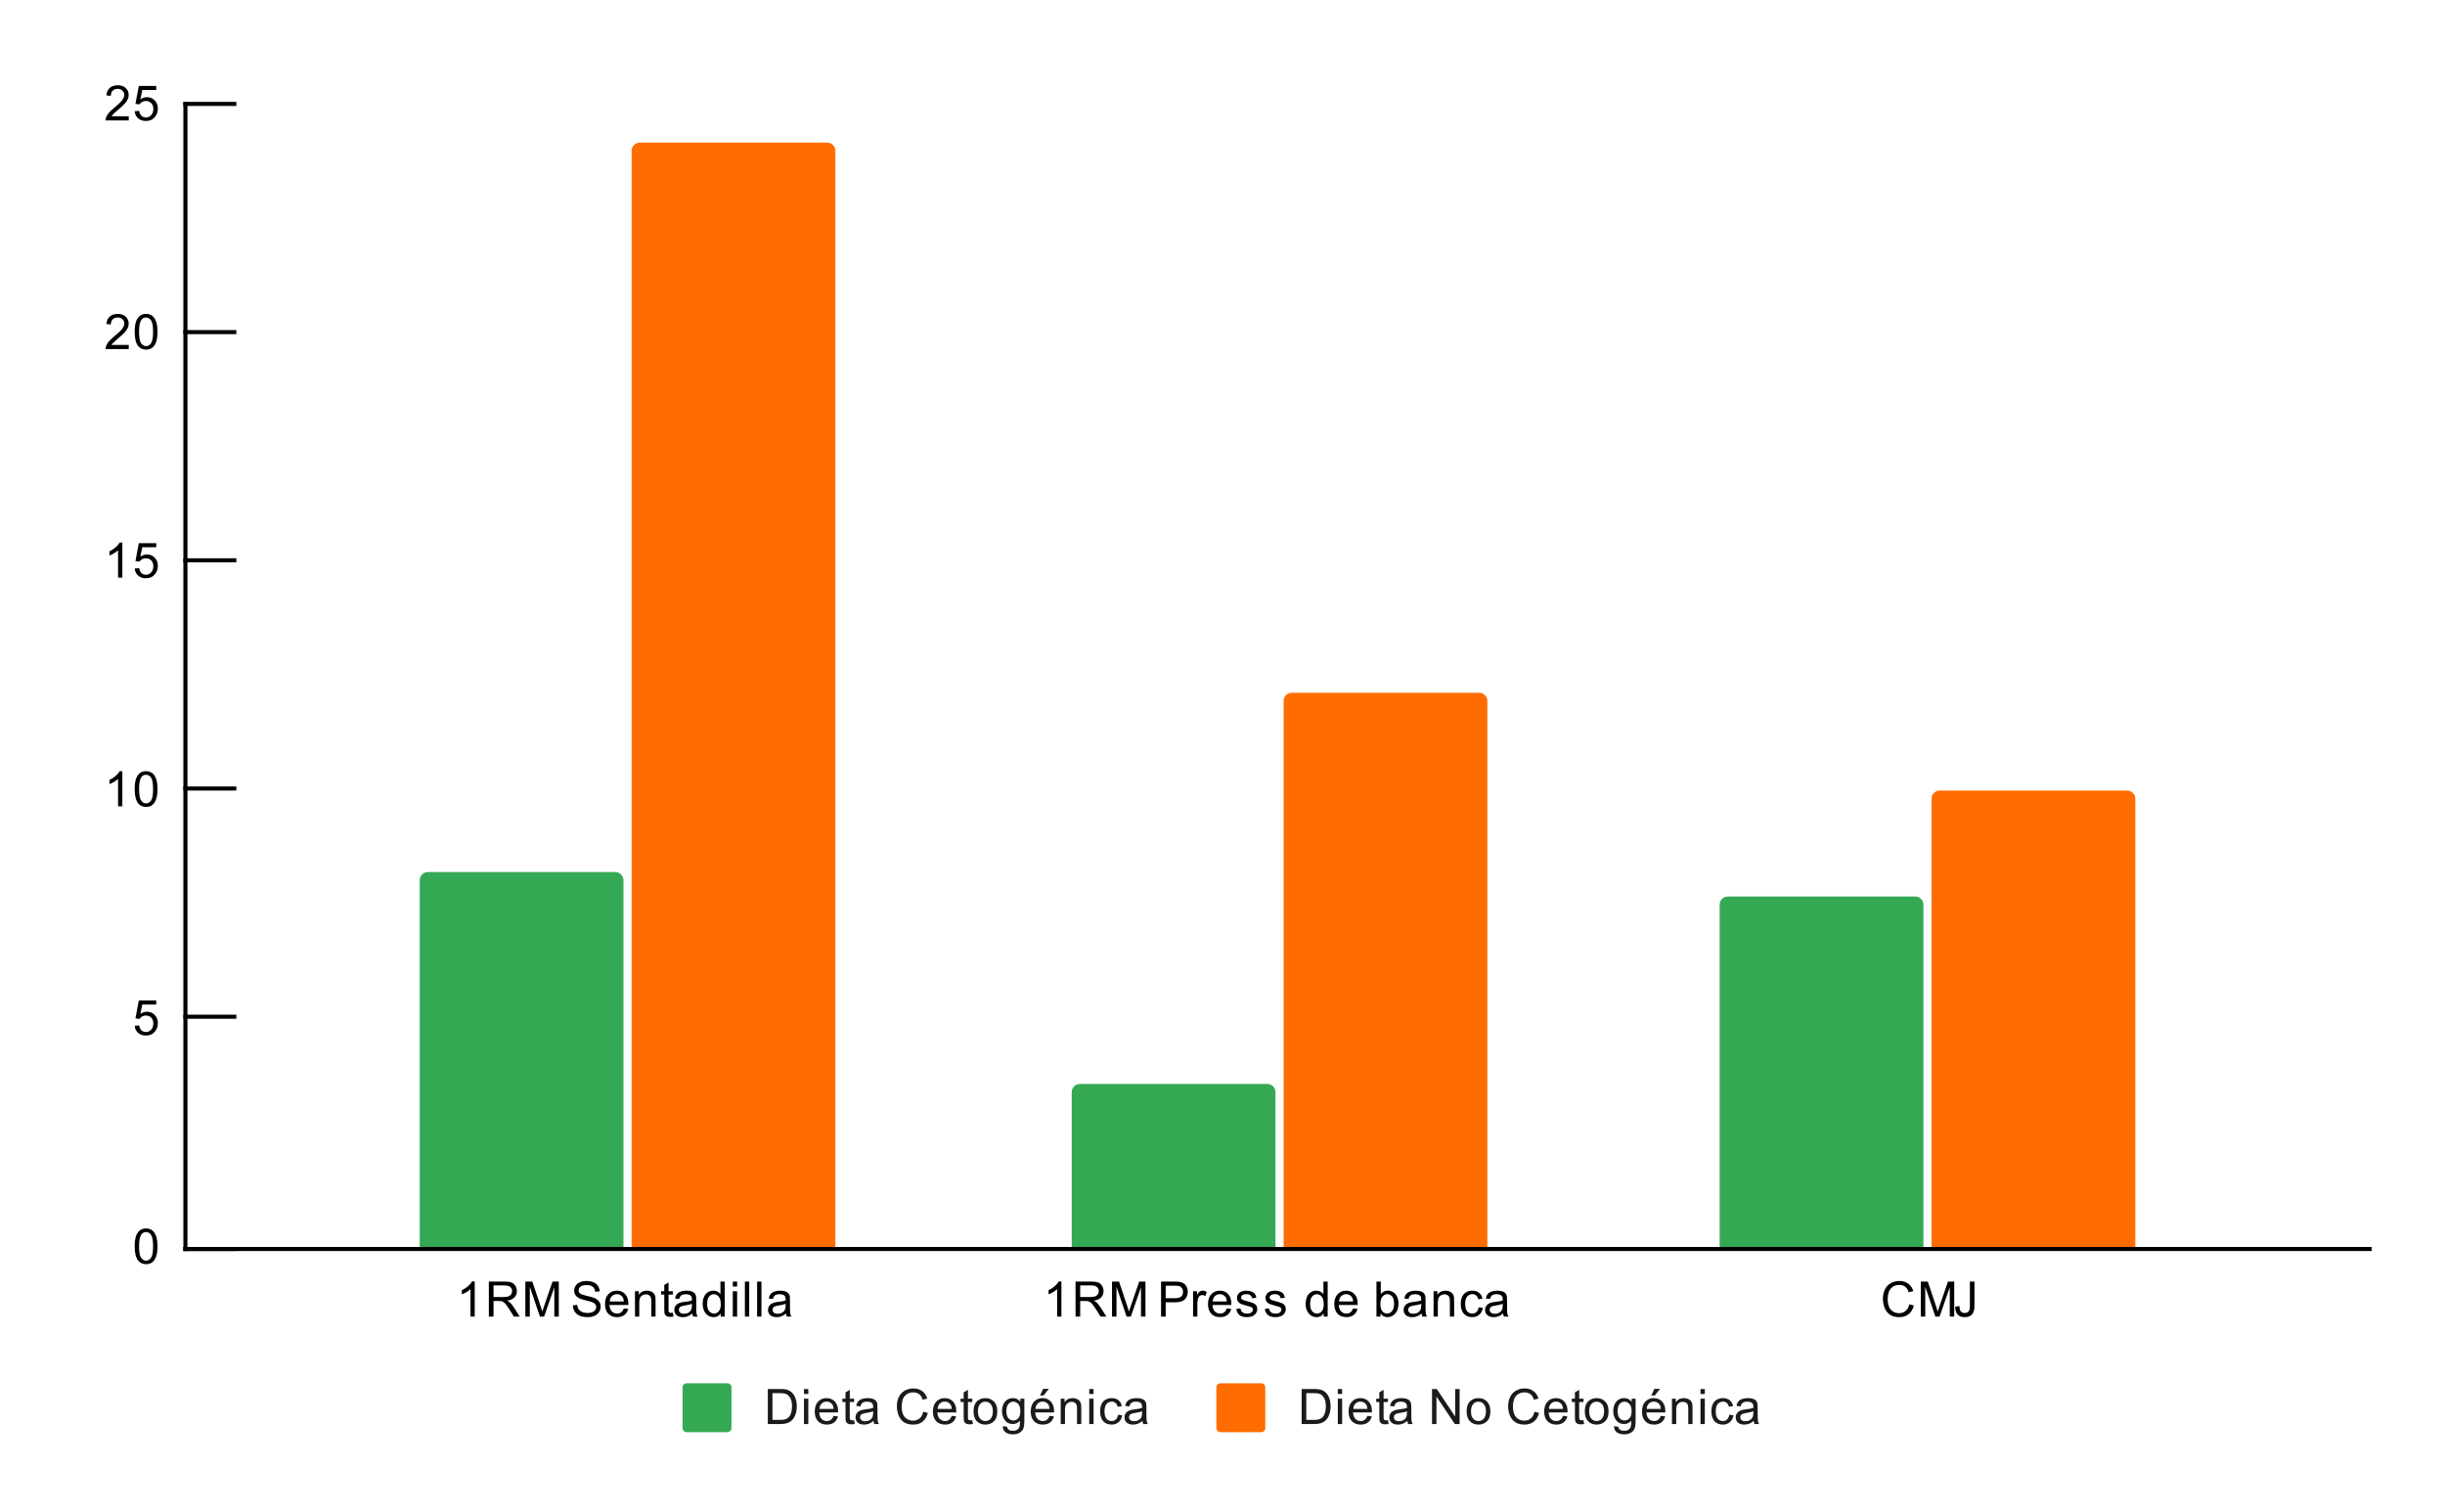
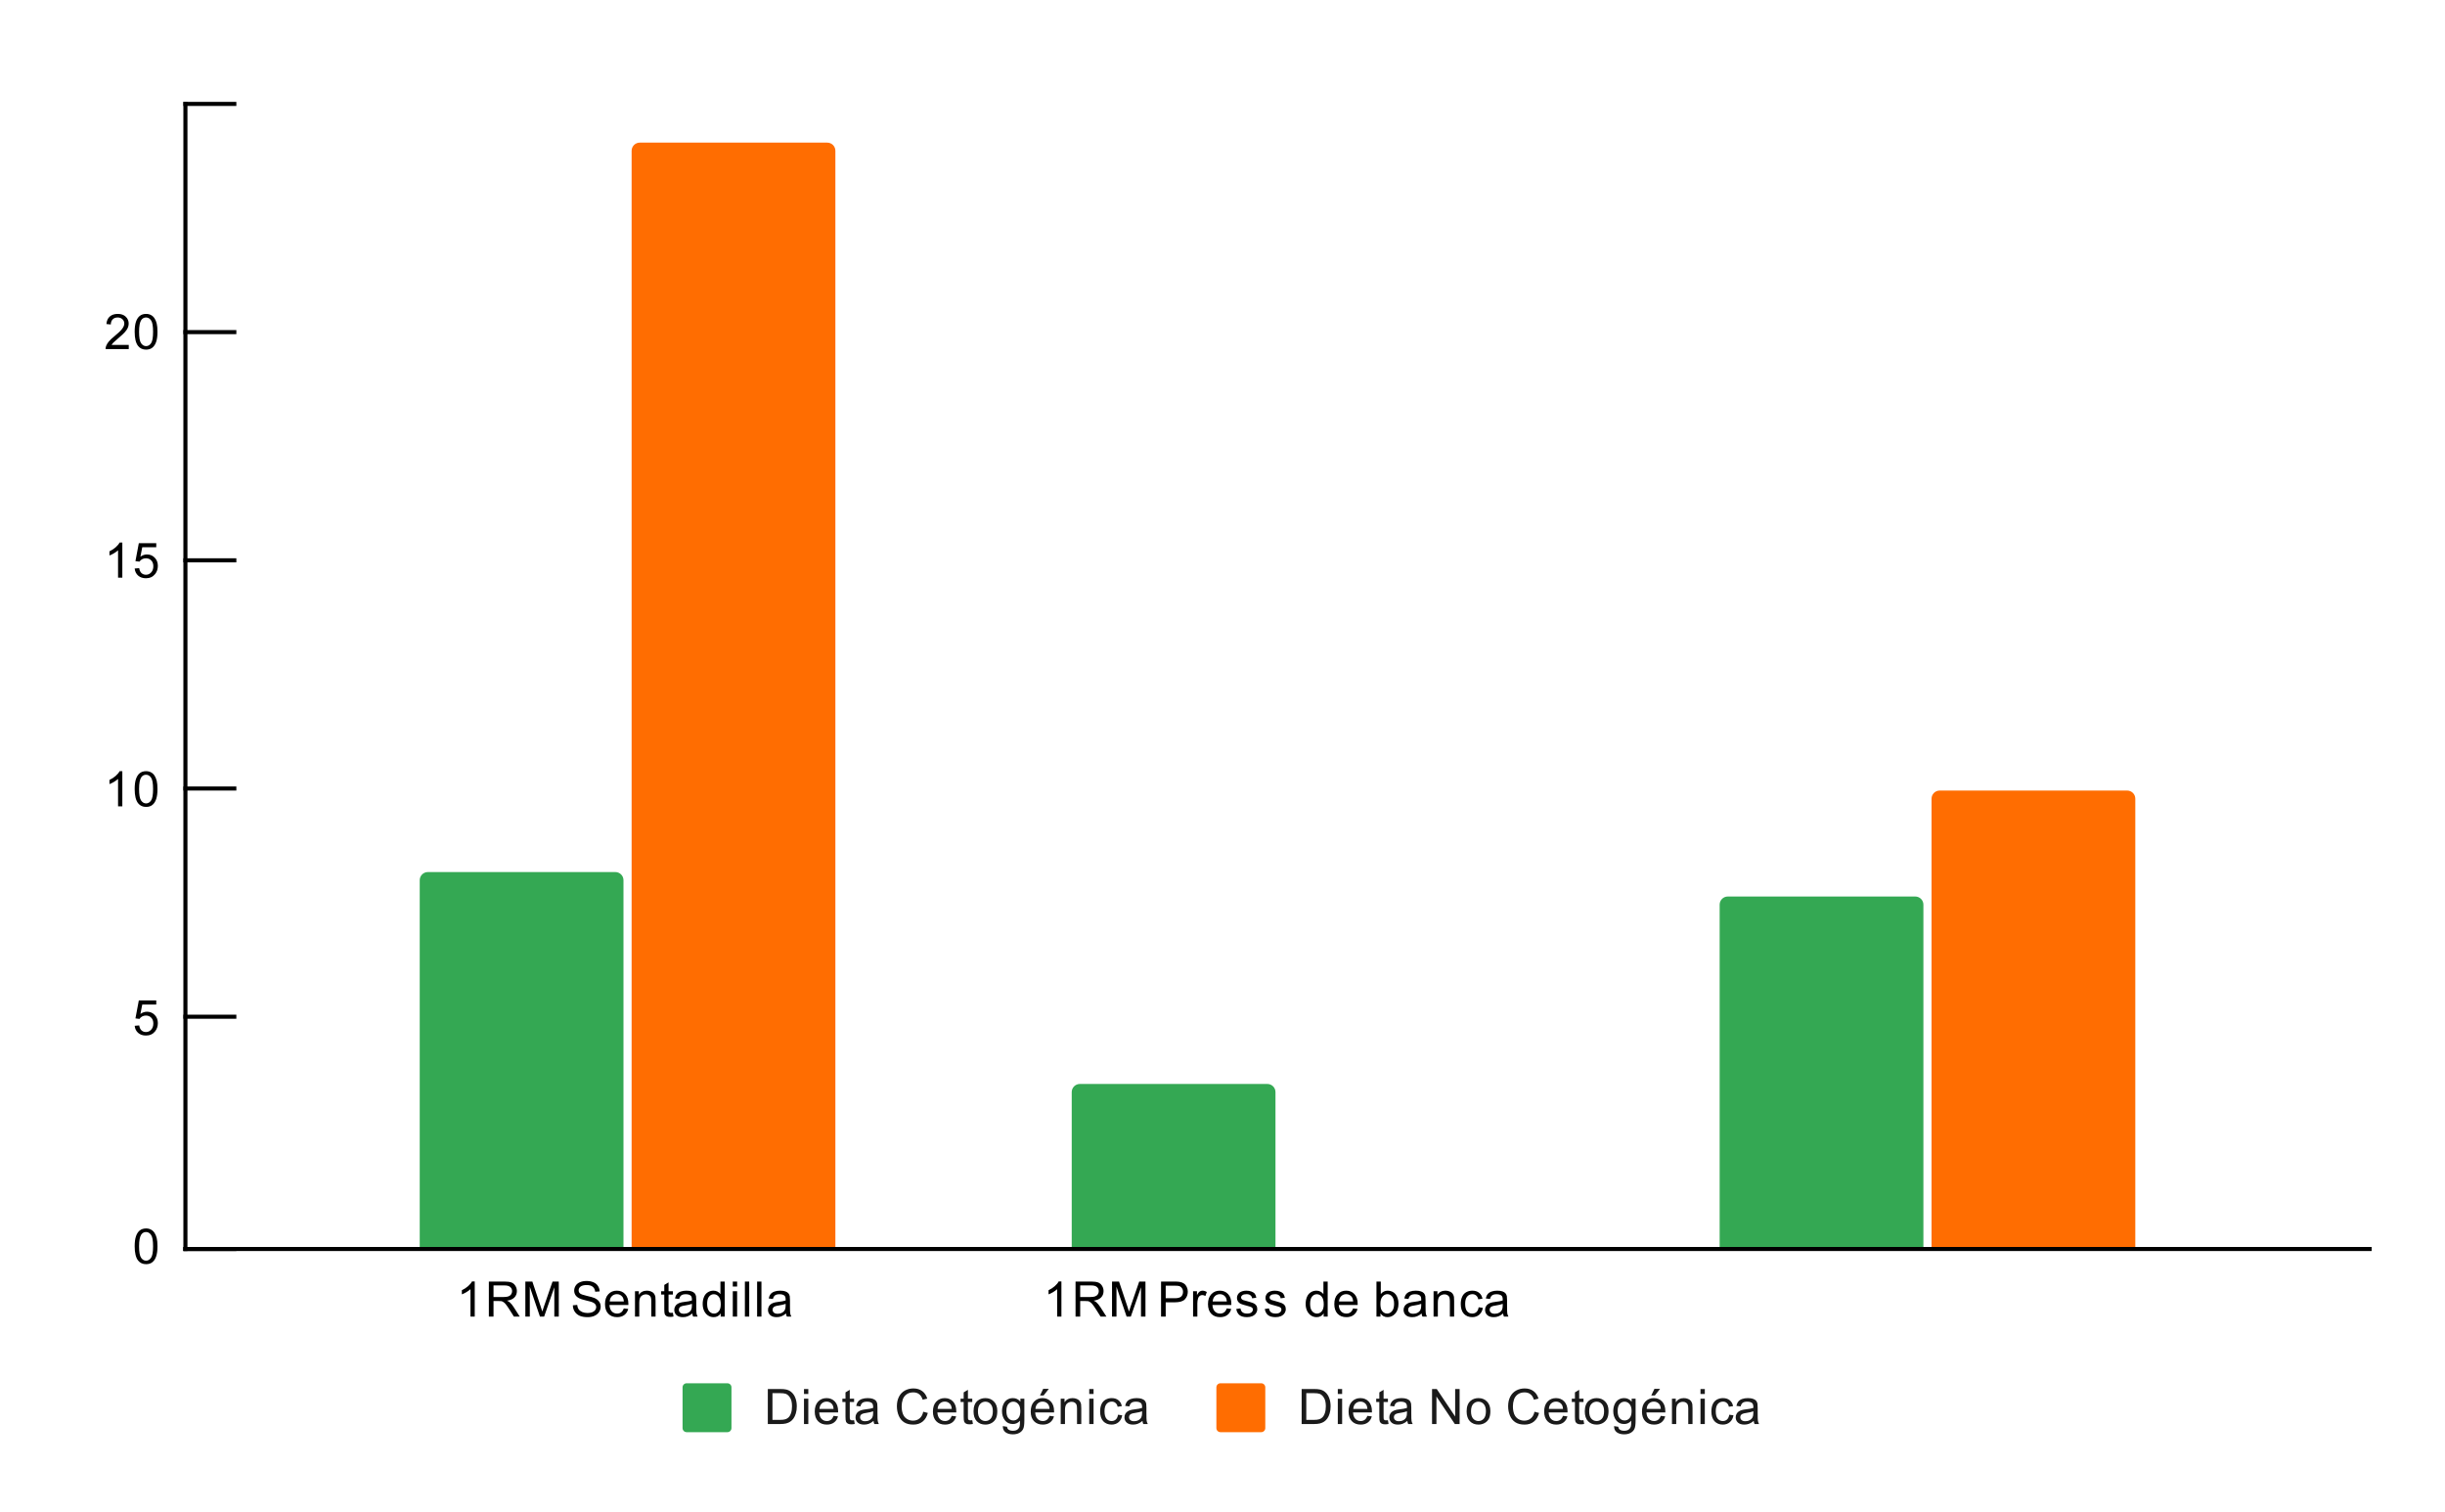
<svg xmlns="http://www.w3.org/2000/svg" version="1.1" viewBox="0.0 0.0 600.0 371.0" fill="none" stroke="none" stroke-linecap="square" stroke-miterlimit="10" width="600" height="371">
  <path fill="#ffffff" d="M0 0L600.0 0L600.0 371.0L0 371.0L0 0Z" fill-rule="nonzero" />
  <path stroke="#000000" stroke-width="1.0" stroke-linecap="butt" d="M581.5 306.5L45.5 306.5" fill-rule="nonzero" />
  <path stroke="#000000" stroke-width="1.0" stroke-linecap="butt" d="M45.5 306.5L45.5 25.5" fill-rule="nonzero" />
  <clipPath id="id_0">
    <path d="M45.55 25.55L581.45 25.55L581.45 306.083L45.55 306.083L45.55 25.55Z" clip-rule="nonzero" />
  </clipPath>
  <path stroke="#000000" stroke-width="2.0" stroke-linecap="butt" stroke-opacity="0.0" clip-path="url(#id_0)" d="M153.0 306.0L103.0 306.0L103.0 216.0C103.0 214.895 103.895 214.0 105.0 214.0L151.0 214.0C152.105 214.0 153.0 214.895 153.0 216.0Z" fill-rule="nonzero" />
  <path fill="#34a853" clip-path="url(#id_0)" d="M153.0 306.0L103.0 306.0L103.0 216.0C103.0 214.895 103.895 214.0 105.0 214.0L151.0 214.0C152.105 214.0 153.0 214.895 153.0 216.0Z" fill-rule="nonzero" />
  <path stroke="#000000" stroke-width="2.0" stroke-linecap="butt" stroke-opacity="0.0" clip-path="url(#id_0)" d="M313.0 306.0L263.0 306.0L263.0 268.0C263.0 266.895 263.895 266.0 265.0 266.0L311.0 266.0C312.105 266.0 313.0 266.895 313.0 268.0Z" fill-rule="nonzero" />
  <path fill="#34a853" clip-path="url(#id_0)" d="M313.0 306.0L263.0 306.0L263.0 268.0C263.0 266.895 263.895 266.0 265.0 266.0L311.0 266.0C312.105 266.0 313.0 266.895 313.0 268.0Z" fill-rule="nonzero" />
  <path stroke="#000000" stroke-width="2.0" stroke-linecap="butt" stroke-opacity="0.0" clip-path="url(#id_0)" d="M472.0 306.0L422.0 306.0L422.0 222.0C422.0 220.895 422.895 220.0 424.0 220.0L470.0 220.0C471.105 220.0 472.0 220.895 472.0 222.0Z" fill-rule="nonzero" />
  <path fill="#34a853" clip-path="url(#id_0)" d="M472.0 306.0L422.0 306.0L422.0 222.0C422.0 220.895 422.895 220.0 424.0 220.0L470.0 220.0C471.105 220.0 472.0 220.895 472.0 222.0Z" fill-rule="nonzero" />
-   <path stroke="#000000" stroke-width="2.0" stroke-linecap="butt" stroke-opacity="0.0" clip-path="url(#id_0)" d="M205.0 306.0L155.0 306.0L155.0 37.0C155.0 35.895 155.895 35.0 157.0 35.0L203.0 35.0C204.105 35.0 205.0 35.895 205.0 37.0Z" fill-rule="nonzero" />
  <path fill="#ff6d01" clip-path="url(#id_0)" d="M205.0 306.0L155.0 306.0L155.0 37.0C155.0 35.895 155.895 35.0 157.0 35.0L203.0 35.0C204.105 35.0 205.0 35.895 205.0 37.0Z" fill-rule="nonzero" />
  <path stroke="#000000" stroke-width="2.0" stroke-linecap="butt" stroke-opacity="0.0" clip-path="url(#id_0)" d="M365.0 306.0L315.0 306.0L315.0 172.0C315.0 170.895 315.895 170.0 317.0 170.0L363.0 170.0C364.105 170.0 365.0 170.895 365.0 172.0Z" fill-rule="nonzero" />
-   <path fill="#ff6d01" clip-path="url(#id_0)" d="M365.0 306.0L315.0 306.0L315.0 172.0C315.0 170.895 315.895 170.0 317.0 170.0L363.0 170.0C364.105 170.0 365.0 170.895 365.0 172.0Z" fill-rule="nonzero" />
-   <path stroke="#000000" stroke-width="2.0" stroke-linecap="butt" stroke-opacity="0.0" clip-path="url(#id_0)" d="M524.0 306.0L474.0 306.0L474.0 196.0C474.0 194.895 474.895 194.0 476.0 194.0L522.0 194.0C523.105 194.0 524.0 194.895 524.0 196.0Z" fill-rule="nonzero" />
+   <path stroke="#000000" stroke-width="2.0" stroke-linecap="butt" stroke-opacity="0.0" clip-path="url(#id_0)" d="M524.0 306.0L474.0 306.0L474.0 196.0C474.0 194.895 474.895 194.0 476.0 194.0L522.0 194.0C523.105 194.0 524.0 194.895 524.0 196.0" fill-rule="nonzero" />
  <path fill="#ff6d01" clip-path="url(#id_0)" d="M524.0 306.0L474.0 306.0L474.0 196.0C474.0 194.895 474.895 194.0 476.0 194.0L522.0 194.0C523.105 194.0 524.0 194.895 524.0 196.0Z" fill-rule="nonzero" />
  <path stroke="#000000" stroke-width="1.0" stroke-linecap="butt" d="M45.5 306.5L57.5 306.5" fill-rule="nonzero" />
  <path stroke="#000000" stroke-width="1.0" stroke-linecap="butt" d="M45.5 249.5L57.5 249.5" fill-rule="nonzero" />
  <path stroke="#000000" stroke-width="1.0" stroke-linecap="butt" d="M45.5 193.5L57.5 193.5" fill-rule="nonzero" />
  <path stroke="#000000" stroke-width="1.0" stroke-linecap="butt" d="M45.5 137.5L57.5 137.5" fill-rule="nonzero" />
  <path stroke="#000000" stroke-width="1.0" stroke-linecap="butt" d="M45.5 81.5L57.5 81.5" fill-rule="nonzero" />
  <path stroke="#000000" stroke-width="1.0" stroke-linecap="butt" d="M45.5 25.5L57.5 25.5" fill-rule="nonzero" />
  <path fill="#000000" d="M33.05 305.849Q33.05 304.318 33.362 303.396Q33.675 302.458 34.284 301.958Q34.909 301.458 35.847 301.458Q36.534 301.458 37.05 301.74Q37.581 302.021 37.925 302.552Q38.269 303.068 38.456 303.818Q38.644 304.568 38.644 305.849Q38.644 307.365 38.331 308.286Q38.034 309.208 37.409 309.724Q36.8 310.224 35.847 310.224Q34.612 310.224 33.894 309.333Q33.05 308.271 33.05 305.849ZM34.128 305.849Q34.128 307.958 34.628 308.661Q35.128 309.365 35.847 309.365Q36.581 309.365 37.066 308.661Q37.566 307.958 37.566 305.849Q37.566 303.724 37.066 303.036Q36.581 302.333 35.831 302.333Q35.112 302.333 34.675 302.943Q34.128 303.724 34.128 305.849Z" fill-rule="nonzero" />
  <path fill="#000000" d="M33.05 251.727L34.159 251.633Q34.284 252.445 34.722 252.852Q35.175 253.258 35.816 253.258Q36.566 253.258 37.097 252.68Q37.628 252.102 37.628 251.164Q37.628 250.258 37.112 249.742Q36.612 249.211 35.784 249.211Q35.284 249.211 34.862 249.445Q34.456 249.68 34.222 250.039L33.237 249.914L34.066 245.508L38.347 245.508L38.347 246.508L34.909 246.508L34.456 248.82Q35.222 248.274 36.066 248.274Q37.191 248.274 37.956 249.055Q38.737 249.836 38.737 251.07Q38.737 252.227 38.066 253.086Q37.237 254.117 35.816 254.117Q34.644 254.117 33.894 253.461Q33.159 252.805 33.05 251.727Z" fill-rule="nonzero" />
  <path fill="#000000" d="M30.019 197.87L28.972 197.87L28.972 191.151Q28.581 191.511 27.956 191.886Q27.347 192.245 26.863 192.417L26.863 191.401Q27.738 190.979 28.394 190.401Q29.066 189.808 29.347 189.245L30.019 189.245L30.019 197.87ZM33.05 193.636Q33.05 192.104 33.362 191.183Q33.675 190.245 34.284 189.745Q34.909 189.245 35.847 189.245Q36.534 189.245 37.05 189.526Q37.581 189.808 37.925 190.339Q38.269 190.854 38.456 191.604Q38.644 192.354 38.644 193.636Q38.644 195.151 38.331 196.073Q38.034 196.995 37.409 197.511Q36.8 198.011 35.847 198.011Q34.612 198.011 33.894 197.12Q33.05 196.058 33.05 193.636ZM34.128 193.636Q34.128 195.745 34.628 196.448Q35.128 197.151 35.847 197.151Q36.581 197.151 37.066 196.448Q37.566 195.745 37.566 193.636Q37.566 191.511 37.066 190.823Q36.581 190.12 35.831 190.12Q35.112 190.12 34.675 190.729Q34.128 191.511 34.128 193.636Z" fill-rule="nonzero" />
  <path fill="#000000" d="M30.019 141.763L28.972 141.763L28.972 135.045Q28.581 135.404 27.956 135.779Q27.347 136.138 26.863 136.31L26.863 135.295Q27.738 134.873 28.394 134.295Q29.066 133.701 29.347 133.138L30.019 133.138L30.019 141.763ZM33.05 139.513L34.159 139.42Q34.284 140.232 34.722 140.638Q35.175 141.045 35.816 141.045Q36.566 141.045 37.097 140.466Q37.628 139.888 37.628 138.951Q37.628 138.045 37.112 137.529Q36.612 136.998 35.784 136.998Q35.284 136.998 34.862 137.232Q34.456 137.466 34.222 137.826L33.237 137.701L34.066 133.295L38.347 133.295L38.347 134.295L34.909 134.295L34.456 136.607Q35.222 136.06 36.066 136.06Q37.191 136.06 37.956 136.841Q38.737 137.623 38.737 138.857Q38.737 140.013 38.066 140.873Q37.237 141.904 35.816 141.904Q34.644 141.904 33.894 141.248Q33.159 140.591 33.05 139.513Z" fill-rule="nonzero" />
  <path fill="#000000" d="M31.597 84.641L31.597 85.657L25.909 85.657Q25.909 85.282 26.034 84.922Q26.253 84.344 26.722 83.782Q27.206 83.219 28.113 82.485Q29.519 81.329 30.003 80.657Q30.503 79.985 30.503 79.391Q30.503 78.766 30.05 78.344Q29.597 77.907 28.878 77.907Q28.113 77.907 27.659 78.36Q27.206 78.813 27.191 79.625L26.113 79.516Q26.222 78.297 26.941 77.672Q27.675 77.032 28.909 77.032Q30.144 77.032 30.863 77.719Q31.581 78.407 31.581 79.422Q31.581 79.938 31.363 80.438Q31.159 80.922 30.659 81.485Q30.175 82.032 29.05 82.985Q28.097 83.782 27.816 84.079Q27.55 84.36 27.378 84.641L31.597 84.641ZM33.05 81.422Q33.05 79.891 33.362 78.969Q33.675 78.032 34.284 77.532Q34.909 77.032 35.847 77.032Q36.534 77.032 37.05 77.313Q37.581 77.594 37.925 78.125Q38.269 78.641 38.456 79.391Q38.644 80.141 38.644 81.422Q38.644 82.938 38.331 83.86Q38.034 84.782 37.409 85.297Q36.8 85.797 35.847 85.797Q34.612 85.797 33.894 84.907Q33.05 83.844 33.05 81.422ZM34.128 81.422Q34.128 83.532 34.628 84.235Q35.128 84.938 35.847 84.938Q36.581 84.938 37.066 84.235Q37.566 83.532 37.566 81.422Q37.566 79.297 37.066 78.61Q36.581 77.907 35.831 77.907Q35.112 77.907 34.675 78.516Q34.128 79.297 34.128 81.422Z" fill-rule="nonzero" />
-   <path fill="#000000" d="M31.597 28.534L31.597 29.55L25.909 29.55Q25.909 29.175 26.034 28.816Q26.253 28.238 26.722 27.675Q27.206 27.113 28.113 26.378Q29.519 25.222 30.003 24.55Q30.503 23.878 30.503 23.284Q30.503 22.659 30.05 22.238Q29.597 21.8 28.878 21.8Q28.113 21.8 27.659 22.253Q27.206 22.706 27.191 23.519L26.113 23.409Q26.222 22.191 26.941 21.566Q27.675 20.925 28.909 20.925Q30.144 20.925 30.863 21.613Q31.581 22.3 31.581 23.316Q31.581 23.831 31.363 24.331Q31.159 24.816 30.659 25.378Q30.175 25.925 29.05 26.878Q28.097 27.675 27.816 27.972Q27.55 28.253 27.378 28.534L31.597 28.534ZM33.05 27.3L34.159 27.206Q34.284 28.019 34.722 28.425Q35.175 28.831 35.816 28.831Q36.566 28.831 37.097 28.253Q37.628 27.675 37.628 26.738Q37.628 25.831 37.112 25.316Q36.612 24.784 35.784 24.784Q35.284 24.784 34.862 25.019Q34.456 25.253 34.222 25.613L33.237 25.488L34.066 21.081L38.347 21.081L38.347 22.081L34.909 22.081L34.456 24.394Q35.222 23.847 36.066 23.847Q37.191 23.847 37.956 24.628Q38.737 25.409 38.737 26.644Q38.737 27.8 38.066 28.659Q37.237 29.691 35.816 29.691Q34.644 29.691 33.894 29.034Q33.159 28.378 33.05 27.3Z" fill-rule="nonzero" />
  <path fill="#000000" d="M116.499 323.083L115.452 323.083L115.452 316.365Q115.061 316.724 114.436 317.099Q113.827 317.458 113.342 317.63L113.342 316.615Q114.217 316.193 114.874 315.615Q115.545 315.021 115.827 314.458L116.499 314.458L116.499 323.083ZM119.967 323.083L119.967 314.49L123.78 314.49Q124.936 314.49 125.53 314.724Q126.124 314.958 126.483 315.552Q126.842 316.13 126.842 316.833Q126.842 317.755 126.249 318.38Q125.655 319.005 124.42 319.177Q124.874 319.396 125.108 319.599Q125.608 320.052 126.045 320.74L127.545 323.083L126.108 323.083L124.983 321.302Q124.483 320.521 124.155 320.115Q123.842 319.708 123.577 319.552Q123.327 319.38 123.061 319.302Q122.874 319.271 122.436 319.271L121.108 319.271L121.108 323.083L119.967 323.083ZM121.108 318.286L123.561 318.286Q124.327 318.286 124.764 318.13Q125.217 317.958 125.436 317.615Q125.67 317.255 125.67 316.833Q125.67 316.224 125.217 315.833Q124.78 315.443 123.827 315.443L121.108 315.443L121.108 318.286ZM128.92 323.083L128.92 314.49L130.639 314.49L132.67 320.568Q132.952 321.427 133.077 321.849Q133.217 321.38 133.53 320.474L135.592 314.49L137.124 314.49L137.124 323.083L136.03 323.083L136.03 315.896L133.53 323.083L132.499 323.083L130.014 315.771L130.014 323.083L128.92 323.083ZM140.577 320.318L141.639 320.224Q141.717 320.88 141.999 321.286Q142.28 321.693 142.858 321.958Q143.452 322.208 144.186 322.208Q144.827 322.208 145.327 322.021Q145.827 321.818 146.061 321.49Q146.311 321.146 146.311 320.755Q146.311 320.349 146.077 320.052Q145.842 319.74 145.311 319.536Q144.952 319.396 143.764 319.115Q142.592 318.833 142.124 318.583Q141.499 318.255 141.202 317.786Q140.905 317.302 140.905 316.708Q140.905 316.068 141.264 315.505Q141.639 314.927 142.342 314.646Q143.061 314.349 143.92 314.349Q144.874 314.349 145.608 314.661Q146.342 314.958 146.733 315.568Q147.124 316.161 147.155 316.911L146.061 316.99Q145.967 316.177 145.452 315.771Q144.952 315.349 143.967 315.349Q142.936 315.349 142.467 315.724Q141.999 316.099 141.999 316.63Q141.999 317.099 142.327 317.396Q142.655 317.693 144.03 318.005Q145.42 318.318 145.936 318.552Q146.686 318.911 147.045 319.443Q147.405 319.958 147.405 320.661Q147.405 321.349 147.014 321.958Q146.624 322.552 145.889 322.896Q145.155 323.224 144.233 323.224Q143.061 323.224 142.264 322.896Q141.483 322.552 141.03 321.865Q140.592 321.177 140.577 320.318ZM153.077 321.083L154.17 321.208Q153.92 322.161 153.217 322.693Q152.514 323.224 151.436 323.224Q150.077 323.224 149.264 322.38Q148.467 321.536 148.467 320.021Q148.467 318.458 149.28 317.599Q150.092 316.724 151.374 316.724Q152.624 316.724 153.405 317.568Q154.202 318.411 154.202 319.958Q154.202 320.052 154.202 320.24L149.561 320.24Q149.624 321.271 150.139 321.818Q150.655 322.349 151.436 322.349Q152.014 322.349 152.42 322.052Q152.842 321.74 153.077 321.083ZM149.624 319.38L153.092 319.38Q153.03 318.583 152.702 318.193Q152.186 317.583 151.389 317.583Q150.655 317.583 150.155 318.068Q149.67 318.552 149.624 319.38ZM155.827 323.083L155.827 316.865L156.764 316.865L156.764 317.74Q157.452 316.724 158.749 316.724Q159.311 316.724 159.78 316.927Q160.264 317.13 160.499 317.458Q160.733 317.786 160.827 318.224Q160.874 318.521 160.874 319.255L160.874 323.083L159.827 323.083L159.827 319.302Q159.827 318.646 159.702 318.333Q159.577 318.021 159.264 317.833Q158.952 317.63 158.53 317.63Q157.858 317.63 157.358 318.068Q156.874 318.49 156.874 319.677L156.874 323.083L155.827 323.083ZM165.124 322.146L165.28 323.068Q164.827 323.161 164.483 323.161Q163.905 323.161 163.592 322.99Q163.28 322.802 163.139 322.505Q163.014 322.208 163.014 321.255L163.014 317.677L162.249 317.677L162.249 316.865L163.014 316.865L163.014 315.318L164.061 314.693L164.061 316.865L165.124 316.865L165.124 317.677L164.061 317.677L164.061 321.318Q164.061 321.771 164.108 321.896Q164.17 322.021 164.295 322.099Q164.42 322.177 164.655 322.177Q164.842 322.177 165.124 322.146ZM169.889 322.318Q169.295 322.818 168.749 323.021Q168.217 323.224 167.592 323.224Q166.561 323.224 166.014 322.724Q165.467 322.224 165.467 321.443Q165.467 320.99 165.67 320.615Q165.874 320.224 166.217 320.005Q166.561 319.771 166.983 319.661Q167.28 319.568 167.92 319.49Q169.186 319.349 169.795 319.13Q169.795 318.911 169.795 318.865Q169.795 318.208 169.499 317.943Q169.092 317.599 168.295 317.599Q167.561 317.599 167.202 317.865Q166.842 318.115 166.67 318.771L165.639 318.63Q165.78 317.974 166.108 317.568Q166.436 317.161 167.045 316.943Q167.655 316.724 168.452 316.724Q169.249 316.724 169.749 316.911Q170.249 317.099 170.483 317.38Q170.717 317.661 170.811 318.099Q170.858 318.365 170.858 319.068L170.858 320.474Q170.858 321.943 170.92 322.333Q170.999 322.724 171.202 323.083L170.092 323.083Q169.936 322.755 169.889 322.318ZM169.795 319.958Q169.217 320.193 168.077 320.365Q167.42 320.458 167.155 320.583Q166.889 320.693 166.733 320.911Q166.592 321.13 166.592 321.411Q166.592 321.833 166.905 322.115Q167.233 322.396 167.842 322.396Q168.452 322.396 168.92 322.13Q169.405 321.865 169.624 321.396Q169.795 321.036 169.795 320.349L169.795 319.958ZM176.858 323.083L176.858 322.302Q176.264 323.224 175.124 323.224Q174.374 323.224 173.749 322.818Q173.124 322.396 172.78 321.661Q172.436 320.927 172.436 319.974Q172.436 319.052 172.749 318.286Q173.061 317.521 173.686 317.13Q174.311 316.724 175.077 316.724Q175.639 316.724 176.077 316.958Q176.514 317.193 176.795 317.568L176.795 314.49L177.842 314.49L177.842 323.083L176.858 323.083ZM173.53 319.974Q173.53 321.177 174.03 321.771Q174.53 322.349 175.217 322.349Q175.905 322.349 176.389 321.786Q176.874 321.224 176.874 320.068Q176.874 318.786 176.374 318.193Q175.889 317.599 175.17 317.599Q174.467 317.599 173.999 318.177Q173.53 318.74 173.53 319.974ZM179.827 315.708L179.827 314.49L180.889 314.49L180.889 315.708L179.827 315.708ZM179.827 323.083L179.827 316.865L180.889 316.865L180.889 323.083L179.827 323.083ZM182.795 323.083L182.795 314.49L183.858 314.49L183.858 323.083L182.795 323.083ZM185.795 323.083L185.795 314.49L186.858 314.49L186.858 323.083L185.795 323.083ZM192.889 322.318Q192.295 322.818 191.749 323.021Q191.217 323.224 190.592 323.224Q189.561 323.224 189.014 322.724Q188.467 322.224 188.467 321.443Q188.467 320.99 188.67 320.615Q188.874 320.224 189.217 320.005Q189.561 319.771 189.983 319.661Q190.28 319.568 190.92 319.49Q192.186 319.349 192.795 319.13Q192.795 318.911 192.795 318.865Q192.795 318.208 192.499 317.943Q192.092 317.599 191.295 317.599Q190.561 317.599 190.202 317.865Q189.842 318.115 189.67 318.771L188.639 318.63Q188.78 317.974 189.108 317.568Q189.436 317.161 190.045 316.943Q190.655 316.724 191.452 316.724Q192.249 316.724 192.749 316.911Q193.249 317.099 193.483 317.38Q193.717 317.661 193.811 318.099Q193.858 318.365 193.858 319.068L193.858 320.474Q193.858 321.943 193.92 322.333Q193.999 322.724 194.202 323.083L193.092 323.083Q192.936 322.755 192.889 322.318ZM192.795 319.958Q192.217 320.193 191.077 320.365Q190.42 320.458 190.155 320.583Q189.889 320.693 189.733 320.911Q189.592 321.13 189.592 321.411Q189.592 321.833 189.905 322.115Q190.233 322.396 190.842 322.396Q191.452 322.396 191.92 322.13Q192.405 321.865 192.624 321.396Q192.795 321.036 192.795 320.349L192.795 319.958Z" fill-rule="nonzero" />
  <path fill="#000000" d="M260.469 323.083L259.422 323.083L259.422 316.365Q259.031 316.724 258.406 317.099Q257.797 317.458 257.312 317.63L257.312 316.615Q258.188 316.193 258.844 315.615Q259.516 315.021 259.797 314.458L260.469 314.458L260.469 323.083ZM263.938 323.083L263.938 314.49L267.75 314.49Q268.906 314.49 269.5 314.724Q270.094 314.958 270.453 315.552Q270.812 316.13 270.812 316.833Q270.812 317.755 270.219 318.38Q269.625 319.005 268.391 319.177Q268.844 319.396 269.078 319.599Q269.578 320.052 270.016 320.74L271.516 323.083L270.078 323.083L268.953 321.302Q268.453 320.521 268.125 320.115Q267.812 319.708 267.547 319.552Q267.297 319.38 267.031 319.302Q266.844 319.271 266.406 319.271L265.078 319.271L265.078 323.083L263.938 323.083ZM265.078 318.286L267.531 318.286Q268.297 318.286 268.734 318.13Q269.188 317.958 269.406 317.615Q269.641 317.255 269.641 316.833Q269.641 316.224 269.188 315.833Q268.75 315.443 267.797 315.443L265.078 315.443L265.078 318.286ZM272.891 323.083L272.891 314.49L274.609 314.49L276.641 320.568Q276.922 321.427 277.047 321.849Q277.188 321.38 277.5 320.474L279.562 314.49L281.094 314.49L281.094 323.083L280.0 323.083L280.0 315.896L277.5 323.083L276.469 323.083L273.984 315.771L273.984 323.083L272.891 323.083ZM284.922 323.083L284.922 314.49L288.172 314.49Q289.016 314.49 289.469 314.568Q290.109 314.677 290.531 314.974Q290.969 315.271 291.219 315.802Q291.484 316.333 291.484 316.974Q291.484 318.068 290.781 318.833Q290.094 319.583 288.266 319.583L286.062 319.583L286.062 323.083L284.922 323.083ZM286.062 318.583L288.281 318.583Q289.391 318.583 289.844 318.177Q290.312 317.755 290.312 317.005Q290.312 316.474 290.031 316.099Q289.766 315.708 289.328 315.583Q289.031 315.505 288.266 315.505L286.062 315.505L286.062 318.583ZM292.781 323.083L292.781 316.865L293.734 316.865L293.734 317.802Q294.094 317.146 294.391 316.943Q294.703 316.724 295.078 316.724Q295.609 316.724 296.156 317.052L295.797 318.036Q295.406 317.802 295.031 317.802Q294.672 317.802 294.391 318.021Q294.125 318.224 294.016 318.599Q293.828 319.161 293.828 319.818L293.828 323.083L292.781 323.083ZM301.047 321.083L302.141 321.208Q301.891 322.161 301.188 322.693Q300.484 323.224 299.406 323.224Q298.047 323.224 297.234 322.38Q296.438 321.536 296.438 320.021Q296.438 318.458 297.25 317.599Q298.062 316.724 299.344 316.724Q300.594 316.724 301.375 317.568Q302.172 318.411 302.172 319.958Q302.172 320.052 302.172 320.24L297.531 320.24Q297.594 321.271 298.109 321.818Q298.625 322.349 299.406 322.349Q299.984 322.349 300.391 322.052Q300.812 321.74 301.047 321.083ZM297.594 319.38L301.062 319.38Q301.0 318.583 300.672 318.193Q300.156 317.583 299.359 317.583Q298.625 317.583 298.125 318.068Q297.641 318.552 297.594 319.38ZM303.375 321.224L304.406 321.068Q304.5 321.693 304.891 322.021Q305.297 322.349 306.031 322.349Q306.75 322.349 307.094 322.068Q307.453 321.771 307.453 321.365Q307.453 321.005 307.141 320.802Q306.922 320.661 306.062 320.443Q304.906 320.146 304.453 319.943Q304.016 319.724 303.781 319.349Q303.547 318.974 303.547 318.505Q303.547 318.099 303.734 317.74Q303.922 317.38 304.25 317.146Q304.5 316.974 304.922 316.849Q305.344 316.724 305.844 316.724Q306.562 316.724 307.109 316.943Q307.672 317.146 307.938 317.505Q308.203 317.865 308.297 318.458L307.266 318.599Q307.203 318.13 306.859 317.865Q306.531 317.583 305.906 317.583Q305.188 317.583 304.875 317.833Q304.562 318.068 304.562 318.396Q304.562 318.599 304.688 318.755Q304.828 318.927 305.094 319.036Q305.25 319.099 306.031 319.302Q307.156 319.615 307.594 319.802Q308.031 319.99 308.281 320.349Q308.531 320.708 308.531 321.255Q308.531 321.786 308.219 322.255Q307.922 322.708 307.344 322.974Q306.766 323.224 306.031 323.224Q304.812 323.224 304.172 322.724Q303.547 322.208 303.375 321.224ZM310.375 321.224L311.406 321.068Q311.5 321.693 311.891 322.021Q312.297 322.349 313.031 322.349Q313.75 322.349 314.094 322.068Q314.453 321.771 314.453 321.365Q314.453 321.005 314.141 320.802Q313.922 320.661 313.062 320.443Q311.906 320.146 311.453 319.943Q311.016 319.724 310.781 319.349Q310.547 318.974 310.547 318.505Q310.547 318.099 310.734 317.74Q310.922 317.38 311.25 317.146Q311.5 316.974 311.922 316.849Q312.344 316.724 312.844 316.724Q313.562 316.724 314.109 316.943Q314.672 317.146 314.938 317.505Q315.203 317.865 315.297 318.458L314.266 318.599Q314.203 318.13 313.859 317.865Q313.531 317.583 312.906 317.583Q312.188 317.583 311.875 317.833Q311.562 318.068 311.562 318.396Q311.562 318.599 311.688 318.755Q311.828 318.927 312.094 319.036Q312.25 319.099 313.031 319.302Q314.156 319.615 314.594 319.802Q315.031 319.99 315.281 320.349Q315.531 320.708 315.531 321.255Q315.531 321.786 315.219 322.255Q314.922 322.708 314.344 322.974Q313.766 323.224 313.031 323.224Q311.812 323.224 311.172 322.724Q310.547 322.208 310.375 321.224ZM324.828 323.083L324.828 322.302Q324.234 323.224 323.094 323.224Q322.344 323.224 321.719 322.818Q321.094 322.396 320.75 321.661Q320.406 320.927 320.406 319.974Q320.406 319.052 320.719 318.286Q321.031 317.521 321.656 317.13Q322.281 316.724 323.047 316.724Q323.609 316.724 324.047 316.958Q324.484 317.193 324.766 317.568L324.766 314.49L325.812 314.49L325.812 323.083L324.828 323.083ZM321.5 319.974Q321.5 321.177 322.0 321.771Q322.5 322.349 323.188 322.349Q323.875 322.349 324.359 321.786Q324.844 321.224 324.844 320.068Q324.844 318.786 324.344 318.193Q323.859 317.599 323.141 317.599Q322.438 317.599 321.969 318.177Q321.5 318.74 321.5 319.974ZM332.047 321.083L333.141 321.208Q332.891 322.161 332.188 322.693Q331.484 323.224 330.406 323.224Q329.047 323.224 328.234 322.38Q327.438 321.536 327.438 320.021Q327.438 318.458 328.25 317.599Q329.062 316.724 330.344 316.724Q331.594 316.724 332.375 317.568Q333.172 318.411 333.172 319.958Q333.172 320.052 333.172 320.24L328.531 320.24Q328.594 321.271 329.109 321.818Q329.625 322.349 330.406 322.349Q330.984 322.349 331.391 322.052Q331.812 321.74 332.047 321.083ZM328.594 319.38L332.062 319.38Q332.0 318.583 331.672 318.193Q331.156 317.583 330.359 317.583Q329.625 317.583 329.125 318.068Q328.641 318.552 328.594 319.38ZM338.766 323.083L337.781 323.083L337.781 314.49L338.844 314.49L338.844 317.552Q339.516 316.724 340.547 316.724Q341.125 316.724 341.625 316.958Q342.141 317.177 342.469 317.599Q342.812 318.021 343.0 318.615Q343.188 319.208 343.188 319.88Q343.188 321.474 342.391 322.349Q341.594 323.224 340.5 323.224Q339.391 323.224 338.766 322.302L338.766 323.083ZM338.75 319.927Q338.75 321.036 339.062 321.536Q339.562 322.349 340.406 322.349Q341.094 322.349 341.594 321.755Q342.109 321.161 342.109 319.958Q342.109 318.74 341.625 318.161Q341.141 317.583 340.453 317.583Q339.766 317.583 339.25 318.193Q338.75 318.786 338.75 319.927ZM348.859 322.318Q348.266 322.818 347.719 323.021Q347.188 323.224 346.562 323.224Q345.531 323.224 344.984 322.724Q344.438 322.224 344.438 321.443Q344.438 320.99 344.641 320.615Q344.844 320.224 345.188 320.005Q345.531 319.771 345.953 319.661Q346.25 319.568 346.891 319.49Q348.156 319.349 348.766 319.13Q348.766 318.911 348.766 318.865Q348.766 318.208 348.469 317.943Q348.062 317.599 347.266 317.599Q346.531 317.599 346.172 317.865Q345.812 318.115 345.641 318.771L344.609 318.63Q344.75 317.974 345.078 317.568Q345.406 317.161 346.016 316.943Q346.625 316.724 347.422 316.724Q348.219 316.724 348.719 316.911Q349.219 317.099 349.453 317.38Q349.688 317.661 349.781 318.099Q349.828 318.365 349.828 319.068L349.828 320.474Q349.828 321.943 349.891 322.333Q349.969 322.724 350.172 323.083L349.062 323.083Q348.906 322.755 348.859 322.318ZM348.766 319.958Q348.188 320.193 347.047 320.365Q346.391 320.458 346.125 320.583Q345.859 320.693 345.703 320.911Q345.562 321.13 345.562 321.411Q345.562 321.833 345.875 322.115Q346.203 322.396 346.812 322.396Q347.422 322.396 347.891 322.13Q348.375 321.865 348.594 321.396Q348.766 321.036 348.766 320.349L348.766 319.958ZM351.797 323.083L351.797 316.865L352.734 316.865L352.734 317.74Q353.422 316.724 354.719 316.724Q355.281 316.724 355.75 316.927Q356.234 317.13 356.469 317.458Q356.703 317.786 356.797 318.224Q356.844 318.521 356.844 319.255L356.844 323.083L355.797 323.083L355.797 319.302Q355.797 318.646 355.672 318.333Q355.547 318.021 355.234 317.833Q354.922 317.63 354.5 317.63Q353.828 317.63 353.328 318.068Q352.844 318.49 352.844 319.677L352.844 323.083L351.797 323.083ZM362.859 320.802L363.891 320.943Q363.719 322.005 363.016 322.615Q362.312 323.224 361.297 323.224Q360.016 323.224 359.234 322.396Q358.469 321.552 358.469 319.99Q358.469 318.99 358.797 318.24Q359.141 317.474 359.812 317.099Q360.5 316.724 361.312 316.724Q362.312 316.724 362.953 317.24Q363.609 317.74 363.797 318.693L362.766 318.849Q362.625 318.224 362.25 317.911Q361.875 317.583 361.344 317.583Q360.547 317.583 360.047 318.161Q359.547 318.724 359.547 319.958Q359.547 321.224 360.031 321.786Q360.516 322.349 361.281 322.349Q361.906 322.349 362.312 321.974Q362.734 321.599 362.859 320.802ZM368.859 322.318Q368.266 322.818 367.719 323.021Q367.188 323.224 366.562 323.224Q365.531 323.224 364.984 322.724Q364.438 322.224 364.438 321.443Q364.438 320.99 364.641 320.615Q364.844 320.224 365.188 320.005Q365.531 319.771 365.953 319.661Q366.25 319.568 366.891 319.49Q368.156 319.349 368.766 319.13Q368.766 318.911 368.766 318.865Q368.766 318.208 368.469 317.943Q368.062 317.599 367.266 317.599Q366.531 317.599 366.172 317.865Q365.812 318.115 365.641 318.771L364.609 318.63Q364.75 317.974 365.078 317.568Q365.406 317.161 366.016 316.943Q366.625 316.724 367.422 316.724Q368.219 316.724 368.719 316.911Q369.219 317.099 369.453 317.38Q369.688 317.661 369.781 318.099Q369.828 318.365 369.828 319.068L369.828 320.474Q369.828 321.943 369.891 322.333Q369.969 322.724 370.172 323.083L369.062 323.083Q368.906 322.755 368.859 322.318ZM368.766 319.958Q368.188 320.193 367.047 320.365Q366.391 320.458 366.125 320.583Q365.859 320.693 365.703 320.911Q365.562 321.13 365.562 321.411Q365.562 321.833 365.875 322.115Q366.203 322.396 366.812 322.396Q367.422 322.396 367.891 322.13Q368.375 321.865 368.594 321.396Q368.766 321.036 368.766 320.349L368.766 319.958Z" fill-rule="nonzero" />
-   <path fill="#000000" d="M468.533 320.068L469.658 320.365Q469.298 321.755 468.376 322.49Q467.455 323.224 466.111 323.224Q464.72 323.224 463.845 322.661Q462.97 322.099 462.517 321.036Q462.064 319.958 462.064 318.724Q462.064 317.38 462.58 316.38Q463.095 315.38 464.033 314.865Q464.986 314.349 466.126 314.349Q467.408 314.349 468.283 315.005Q469.173 315.661 469.517 316.849L468.392 317.115Q468.095 316.177 467.517 315.755Q466.955 315.318 466.095 315.318Q465.111 315.318 464.439 315.802Q463.783 316.271 463.501 317.068Q463.236 317.865 463.236 318.724Q463.236 319.818 463.548 320.63Q463.876 321.443 464.548 321.849Q465.22 322.255 466.017 322.255Q466.97 322.255 467.626 321.708Q468.298 321.161 468.533 320.068ZM471.361 323.083L471.361 314.49L473.08 314.49L475.111 320.568Q475.392 321.427 475.517 321.849Q475.658 321.38 475.97 320.474L478.033 314.49L479.564 314.49L479.564 323.083L478.47 323.083L478.47 315.896L475.97 323.083L474.939 323.083L472.455 315.771L472.455 323.083L471.361 323.083ZM479.814 320.646L480.845 320.505Q480.876 321.49 481.205 321.849Q481.533 322.208 482.126 322.208Q482.548 322.208 482.861 322.021Q483.173 321.818 483.283 321.49Q483.408 321.146 483.408 320.411L483.408 314.49L484.533 314.49L484.533 320.349Q484.533 321.427 484.267 322.021Q484.017 322.615 483.455 322.927Q482.892 323.224 482.126 323.224Q481.001 323.224 480.392 322.583Q479.798 321.927 479.814 320.646Z" fill-rule="nonzero" />
  <path fill="#34a853" d="M167.5 340.45C167.5 339.898 167.948 339.45 168.5 339.45L178.5 339.45C179.052 339.45 179.5 339.898 179.5 340.45L179.5 350.45C179.5 351.002 179.052 351.45 178.5 351.45L168.5 351.45C167.948 351.45 167.5 351.002 167.5 350.45Z" fill-rule="nonzero" />
  <path fill="#1a1a1a" d="M188.422 349.45L188.422 340.856L191.391 340.856Q192.391 340.856 192.922 340.981Q193.656 341.153 194.172 341.591Q194.859 342.169 195.188 343.075Q195.531 343.966 195.531 345.106Q195.531 346.091 195.297 346.841Q195.078 347.591 194.719 348.091Q194.359 348.591 193.922 348.872Q193.5 349.153 192.906 349.309Q192.312 349.45 191.531 349.45L188.422 349.45ZM189.562 348.434L191.391 348.434Q192.25 348.434 192.734 348.278Q193.219 348.122 193.5 347.825Q193.906 347.434 194.125 346.747Q194.359 346.059 194.359 345.091Q194.359 343.747 193.906 343.028Q193.469 342.294 192.844 342.044Q192.375 341.872 191.375 341.872L189.562 341.872L189.562 348.434ZM197.297 342.075L197.297 340.856L198.359 340.856L198.359 342.075L197.297 342.075ZM197.297 349.45L197.297 343.231L198.359 343.231L198.359 349.45L197.297 349.45ZM204.547 347.45L205.641 347.575Q205.391 348.528 204.688 349.059Q203.984 349.591 202.906 349.591Q201.547 349.591 200.734 348.747Q199.938 347.903 199.938 346.387Q199.938 344.825 200.75 343.966Q201.562 343.091 202.844 343.091Q204.094 343.091 204.875 343.934Q205.672 344.778 205.672 346.325Q205.672 346.419 205.672 346.606L201.031 346.606Q201.094 347.637 201.609 348.184Q202.125 348.716 202.906 348.716Q203.484 348.716 203.891 348.419Q204.312 348.106 204.547 347.45ZM201.094 345.747L204.562 345.747Q204.5 344.95 204.172 344.559Q203.656 343.95 202.859 343.95Q202.125 343.95 201.625 344.434Q201.141 344.919 201.094 345.747ZM209.594 348.512L209.75 349.434Q209.297 349.528 208.953 349.528Q208.375 349.528 208.062 349.356Q207.75 349.169 207.609 348.872Q207.484 348.575 207.484 347.622L207.484 344.044L206.719 344.044L206.719 343.231L207.484 343.231L207.484 341.684L208.531 341.059L208.531 343.231L209.594 343.231L209.594 344.044L208.531 344.044L208.531 347.684Q208.531 348.137 208.578 348.262Q208.641 348.387 208.766 348.466Q208.891 348.544 209.125 348.544Q209.312 348.544 209.594 348.512ZM214.359 348.684Q213.766 349.184 213.219 349.387Q212.688 349.591 212.062 349.591Q211.031 349.591 210.484 349.091Q209.938 348.591 209.938 347.809Q209.938 347.356 210.141 346.981Q210.344 346.591 210.688 346.372Q211.031 346.137 211.453 346.028Q211.75 345.934 212.391 345.856Q213.656 345.716 214.266 345.497Q214.266 345.278 214.266 345.231Q214.266 344.575 213.969 344.309Q213.562 343.966 212.766 343.966Q212.031 343.966 211.672 344.231Q211.312 344.481 211.141 345.137L210.109 344.997Q210.25 344.341 210.578 343.934Q210.906 343.528 211.516 343.309Q212.125 343.091 212.922 343.091Q213.719 343.091 214.219 343.278Q214.719 343.466 214.953 343.747Q215.188 344.028 215.281 344.466Q215.328 344.731 215.328 345.434L215.328 346.841Q215.328 348.309 215.391 348.7Q215.469 349.091 215.672 349.45L214.562 349.45Q214.406 349.122 214.359 348.684ZM214.266 346.325Q213.688 346.559 212.547 346.731Q211.891 346.825 211.625 346.95Q211.359 347.059 211.203 347.278Q211.062 347.497 211.062 347.778Q211.062 348.2 211.375 348.481Q211.703 348.762 212.312 348.762Q212.922 348.762 213.391 348.497Q213.875 348.231 214.094 347.762Q214.266 347.403 214.266 346.716L214.266 346.325ZM226.562 346.434L227.688 346.731Q227.328 348.122 226.406 348.856Q225.484 349.591 224.141 349.591Q222.75 349.591 221.875 349.028Q221.0 348.466 220.547 347.403Q220.094 346.325 220.094 345.091Q220.094 343.747 220.609 342.747Q221.125 341.747 222.062 341.231Q223.016 340.716 224.156 340.716Q225.438 340.716 226.312 341.372Q227.203 342.028 227.547 343.216L226.422 343.481Q226.125 342.544 225.547 342.122Q224.984 341.684 224.125 341.684Q223.141 341.684 222.469 342.169Q221.812 342.637 221.531 343.434Q221.266 344.231 221.266 345.091Q221.266 346.184 221.578 346.997Q221.906 347.809 222.578 348.216Q223.25 348.622 224.047 348.622Q225.0 348.622 225.656 348.075Q226.328 347.528 226.562 346.434ZM233.547 347.45L234.641 347.575Q234.391 348.528 233.688 349.059Q232.984 349.591 231.906 349.591Q230.547 349.591 229.734 348.747Q228.938 347.903 228.938 346.387Q228.938 344.825 229.75 343.966Q230.562 343.091 231.844 343.091Q233.094 343.091 233.875 343.934Q234.672 344.778 234.672 346.325Q234.672 346.419 234.672 346.606L230.031 346.606Q230.094 347.637 230.609 348.184Q231.125 348.716 231.906 348.716Q232.484 348.716 232.891 348.419Q233.312 348.106 233.547 347.45ZM230.094 345.747L233.562 345.747Q233.5 344.95 233.172 344.559Q232.656 343.95 231.859 343.95Q231.125 343.95 230.625 344.434Q230.141 344.919 230.094 345.747ZM238.594 348.512L238.75 349.434Q238.297 349.528 237.953 349.528Q237.375 349.528 237.062 349.356Q236.75 349.169 236.609 348.872Q236.484 348.575 236.484 347.622L236.484 344.044L235.719 344.044L235.719 343.231L236.484 343.231L236.484 341.684L237.531 341.059L237.531 343.231L238.594 343.231L238.594 344.044L237.531 344.044L237.531 347.684Q237.531 348.137 237.578 348.262Q237.641 348.387 237.766 348.466Q237.891 348.544 238.125 348.544Q238.312 348.544 238.594 348.512ZM238.906 346.341Q238.906 344.606 239.859 343.778Q240.656 343.091 241.812 343.091Q243.094 343.091 243.906 343.934Q244.734 344.762 244.734 346.247Q244.734 347.45 244.375 348.137Q244.016 348.825 243.312 349.216Q242.625 349.591 241.812 349.591Q240.516 349.591 239.703 348.762Q238.906 347.919 238.906 346.341ZM239.984 346.341Q239.984 347.528 240.5 348.122Q241.031 348.716 241.812 348.716Q242.609 348.716 243.125 348.122Q243.641 347.528 243.641 346.309Q243.641 345.153 243.109 344.559Q242.594 343.966 241.812 343.966Q241.031 343.966 240.5 344.559Q239.984 345.137 239.984 346.341ZM246.094 349.966L247.125 350.122Q247.188 350.591 247.484 350.809Q247.875 351.106 248.547 351.106Q249.281 351.106 249.672 350.809Q250.078 350.512 250.219 349.997Q250.312 349.669 250.297 348.637Q249.609 349.45 248.578 349.45Q247.297 349.45 246.594 348.528Q245.891 347.591 245.891 346.309Q245.891 345.419 246.203 344.669Q246.531 343.903 247.141 343.497Q247.75 343.091 248.578 343.091Q249.688 343.091 250.406 343.981L250.406 343.231L251.375 343.231L251.375 348.606Q251.375 350.059 251.078 350.669Q250.781 351.278 250.141 351.622Q249.5 351.981 248.562 351.981Q247.453 351.981 246.766 351.481Q246.078 350.981 246.094 349.966ZM246.969 346.231Q246.969 347.45 247.453 348.012Q247.938 348.575 248.672 348.575Q249.406 348.575 249.891 348.012Q250.391 347.45 250.391 346.262Q250.391 345.122 249.875 344.544Q249.375 343.966 248.656 343.966Q247.953 343.966 247.453 344.544Q246.969 345.106 246.969 346.231ZM257.547 347.45L258.641 347.575Q258.391 348.528 257.688 349.059Q256.984 349.591 255.906 349.591Q254.547 349.591 253.734 348.747Q252.938 347.903 252.938 346.387Q252.938 344.825 253.75 343.966Q254.562 343.091 255.844 343.091Q257.094 343.091 257.875 343.934Q258.672 344.778 258.672 346.325Q258.672 346.419 258.672 346.606L254.031 346.606Q254.094 347.637 254.609 348.184Q255.125 348.716 255.906 348.716Q256.484 348.716 256.891 348.419Q257.312 348.106 257.547 347.45ZM254.094 345.747L257.562 345.747Q257.5 344.95 257.172 344.559Q256.656 343.95 255.859 343.95Q255.125 343.95 254.625 344.434Q254.141 344.919 254.094 345.747ZM255.219 342.45L256.0 340.809L257.391 340.809L256.094 342.45L255.219 342.45ZM260.297 349.45L260.297 343.231L261.234 343.231L261.234 344.106Q261.922 343.091 263.219 343.091Q263.781 343.091 264.25 343.294Q264.734 343.497 264.969 343.825Q265.203 344.153 265.297 344.591Q265.344 344.887 265.344 345.622L265.344 349.45L264.297 349.45L264.297 345.669Q264.297 345.012 264.172 344.7Q264.047 344.387 263.734 344.2Q263.422 343.997 263.0 343.997Q262.328 343.997 261.828 344.434Q261.344 344.856 261.344 346.044L261.344 349.45L260.297 349.45ZM267.297 342.075L267.297 340.856L268.359 340.856L268.359 342.075L267.297 342.075ZM267.297 349.45L267.297 343.231L268.359 343.231L268.359 349.45L267.297 349.45ZM274.359 347.169L275.391 347.309Q275.219 348.372 274.516 348.981Q273.812 349.591 272.797 349.591Q271.516 349.591 270.734 348.762Q269.969 347.919 269.969 346.356Q269.969 345.356 270.297 344.606Q270.641 343.841 271.312 343.466Q272.0 343.091 272.812 343.091Q273.812 343.091 274.453 343.606Q275.109 344.106 275.297 345.059L274.266 345.216Q274.125 344.591 273.75 344.278Q273.375 343.95 272.844 343.95Q272.047 343.95 271.547 344.528Q271.047 345.091 271.047 346.325Q271.047 347.591 271.531 348.153Q272.016 348.716 272.781 348.716Q273.406 348.716 273.812 348.341Q274.234 347.966 274.359 347.169ZM280.359 348.684Q279.766 349.184 279.219 349.387Q278.688 349.591 278.062 349.591Q277.031 349.591 276.484 349.091Q275.938 348.591 275.938 347.809Q275.938 347.356 276.141 346.981Q276.344 346.591 276.688 346.372Q277.031 346.137 277.453 346.028Q277.75 345.934 278.391 345.856Q279.656 345.716 280.266 345.497Q280.266 345.278 280.266 345.231Q280.266 344.575 279.969 344.309Q279.562 343.966 278.766 343.966Q278.031 343.966 277.672 344.231Q277.312 344.481 277.141 345.137L276.109 344.997Q276.25 344.341 276.578 343.934Q276.906 343.528 277.516 343.309Q278.125 343.091 278.922 343.091Q279.719 343.091 280.219 343.278Q280.719 343.466 280.953 343.747Q281.188 344.028 281.281 344.466Q281.328 344.731 281.328 345.434L281.328 346.841Q281.328 348.309 281.391 348.7Q281.469 349.091 281.672 349.45L280.562 349.45Q280.406 349.122 280.359 348.684ZM280.266 346.325Q279.688 346.559 278.547 346.731Q277.891 346.825 277.625 346.95Q277.359 347.059 277.203 347.278Q277.062 347.497 277.062 347.778Q277.062 348.2 277.375 348.481Q277.703 348.762 278.312 348.762Q278.922 348.762 279.391 348.497Q279.875 348.231 280.094 347.762Q280.266 347.403 280.266 346.716L280.266 346.325Z" fill-rule="nonzero" />
  <path fill="#ff6d01" d="M298.5 340.45C298.5 339.898 298.948 339.45 299.5 339.45L309.5 339.45C310.052 339.45 310.5 339.898 310.5 340.45L310.5 350.45C310.5 351.002 310.052 351.45 309.5 351.45L299.5 351.45C298.948 351.45 298.5 351.002 298.5 350.45Z" fill-rule="nonzero" />
  <path fill="#1a1a1a" d="M319.422 349.45L319.422 340.856L322.391 340.856Q323.391 340.856 323.922 340.981Q324.656 341.153 325.172 341.591Q325.859 342.169 326.188 343.075Q326.531 343.966 326.531 345.106Q326.531 346.091 326.297 346.841Q326.078 347.591 325.719 348.091Q325.359 348.591 324.922 348.872Q324.5 349.153 323.906 349.309Q323.312 349.45 322.531 349.45L319.422 349.45ZM320.562 348.434L322.391 348.434Q323.25 348.434 323.734 348.278Q324.219 348.122 324.5 347.825Q324.906 347.434 325.125 346.747Q325.359 346.059 325.359 345.091Q325.359 343.747 324.906 343.028Q324.469 342.294 323.844 342.044Q323.375 341.872 322.375 341.872L320.562 341.872L320.562 348.434ZM328.297 342.075L328.297 340.856L329.359 340.856L329.359 342.075L328.297 342.075ZM328.297 349.45L328.297 343.231L329.359 343.231L329.359 349.45L328.297 349.45ZM335.547 347.45L336.641 347.575Q336.391 348.528 335.688 349.059Q334.984 349.591 333.906 349.591Q332.547 349.591 331.734 348.747Q330.938 347.903 330.938 346.387Q330.938 344.825 331.75 343.966Q332.562 343.091 333.844 343.091Q335.094 343.091 335.875 343.934Q336.672 344.778 336.672 346.325Q336.672 346.419 336.672 346.606L332.031 346.606Q332.094 347.637 332.609 348.184Q333.125 348.716 333.906 348.716Q334.484 348.716 334.891 348.419Q335.312 348.106 335.547 347.45ZM332.094 345.747L335.562 345.747Q335.5 344.95 335.172 344.559Q334.656 343.95 333.859 343.95Q333.125 343.95 332.625 344.434Q332.141 344.919 332.094 345.747ZM340.594 348.512L340.75 349.434Q340.297 349.528 339.953 349.528Q339.375 349.528 339.062 349.356Q338.75 349.169 338.609 348.872Q338.484 348.575 338.484 347.622L338.484 344.044L337.719 344.044L337.719 343.231L338.484 343.231L338.484 341.684L339.531 341.059L339.531 343.231L340.594 343.231L340.594 344.044L339.531 344.044L339.531 347.684Q339.531 348.137 339.578 348.262Q339.641 348.387 339.766 348.466Q339.891 348.544 340.125 348.544Q340.312 348.544 340.594 348.512ZM345.359 348.684Q344.766 349.184 344.219 349.387Q343.688 349.591 343.062 349.591Q342.031 349.591 341.484 349.091Q340.938 348.591 340.938 347.809Q340.938 347.356 341.141 346.981Q341.344 346.591 341.688 346.372Q342.031 346.137 342.453 346.028Q342.75 345.934 343.391 345.856Q344.656 345.716 345.266 345.497Q345.266 345.278 345.266 345.231Q345.266 344.575 344.969 344.309Q344.562 343.966 343.766 343.966Q343.031 343.966 342.672 344.231Q342.312 344.481 342.141 345.137L341.109 344.997Q341.25 344.341 341.578 343.934Q341.906 343.528 342.516 343.309Q343.125 343.091 343.922 343.091Q344.719 343.091 345.219 343.278Q345.719 343.466 345.953 343.747Q346.188 344.028 346.281 344.466Q346.328 344.731 346.328 345.434L346.328 346.841Q346.328 348.309 346.391 348.7Q346.469 349.091 346.672 349.45L345.562 349.45Q345.406 349.122 345.359 348.684ZM345.266 346.325Q344.688 346.559 343.547 346.731Q342.891 346.825 342.625 346.95Q342.359 347.059 342.203 347.278Q342.062 347.497 342.062 347.778Q342.062 348.2 342.375 348.481Q342.703 348.762 343.312 348.762Q343.922 348.762 344.391 348.497Q344.875 348.231 345.094 347.762Q345.266 347.403 345.266 346.716L345.266 346.325ZM351.422 349.45L351.422 340.856L352.578 340.856L357.094 347.606L357.094 340.856L358.188 340.856L358.188 349.45L357.016 349.45L352.5 342.7L352.5 349.45L351.422 349.45ZM359.906 346.341Q359.906 344.606 360.859 343.778Q361.656 343.091 362.812 343.091Q364.094 343.091 364.906 343.934Q365.734 344.762 365.734 346.247Q365.734 347.45 365.375 348.137Q365.016 348.825 364.312 349.216Q363.625 349.591 362.812 349.591Q361.516 349.591 360.703 348.762Q359.906 347.919 359.906 346.341ZM360.984 346.341Q360.984 347.528 361.5 348.122Q362.031 348.716 362.812 348.716Q363.609 348.716 364.125 348.122Q364.641 347.528 364.641 346.309Q364.641 345.153 364.109 344.559Q363.594 343.966 362.812 343.966Q362.031 343.966 361.5 344.559Q360.984 345.137 360.984 346.341ZM376.562 346.434L377.688 346.731Q377.328 348.122 376.406 348.856Q375.484 349.591 374.141 349.591Q372.75 349.591 371.875 349.028Q371.0 348.466 370.547 347.403Q370.094 346.325 370.094 345.091Q370.094 343.747 370.609 342.747Q371.125 341.747 372.062 341.231Q373.016 340.716 374.156 340.716Q375.438 340.716 376.312 341.372Q377.203 342.028 377.547 343.216L376.422 343.481Q376.125 342.544 375.547 342.122Q374.984 341.684 374.125 341.684Q373.141 341.684 372.469 342.169Q371.812 342.637 371.531 343.434Q371.266 344.231 371.266 345.091Q371.266 346.184 371.578 346.997Q371.906 347.809 372.578 348.216Q373.25 348.622 374.047 348.622Q375.0 348.622 375.656 348.075Q376.328 347.528 376.562 346.434ZM383.547 347.45L384.641 347.575Q384.391 348.528 383.688 349.059Q382.984 349.591 381.906 349.591Q380.547 349.591 379.734 348.747Q378.938 347.903 378.938 346.387Q378.938 344.825 379.75 343.966Q380.562 343.091 381.844 343.091Q383.094 343.091 383.875 343.934Q384.672 344.778 384.672 346.325Q384.672 346.419 384.672 346.606L380.031 346.606Q380.094 347.637 380.609 348.184Q381.125 348.716 381.906 348.716Q382.484 348.716 382.891 348.419Q383.312 348.106 383.547 347.45ZM380.094 345.747L383.562 345.747Q383.5 344.95 383.172 344.559Q382.656 343.95 381.859 343.95Q381.125 343.95 380.625 344.434Q380.141 344.919 380.094 345.747ZM388.594 348.512L388.75 349.434Q388.297 349.528 387.953 349.528Q387.375 349.528 387.062 349.356Q386.75 349.169 386.609 348.872Q386.484 348.575 386.484 347.622L386.484 344.044L385.719 344.044L385.719 343.231L386.484 343.231L386.484 341.684L387.531 341.059L387.531 343.231L388.594 343.231L388.594 344.044L387.531 344.044L387.531 347.684Q387.531 348.137 387.578 348.262Q387.641 348.387 387.766 348.466Q387.891 348.544 388.125 348.544Q388.312 348.544 388.594 348.512ZM388.906 346.341Q388.906 344.606 389.859 343.778Q390.656 343.091 391.812 343.091Q393.094 343.091 393.906 343.934Q394.734 344.762 394.734 346.247Q394.734 347.45 394.375 348.137Q394.016 348.825 393.312 349.216Q392.625 349.591 391.812 349.591Q390.516 349.591 389.703 348.762Q388.906 347.919 388.906 346.341ZM389.984 346.341Q389.984 347.528 390.5 348.122Q391.031 348.716 391.812 348.716Q392.609 348.716 393.125 348.122Q393.641 347.528 393.641 346.309Q393.641 345.153 393.109 344.559Q392.594 343.966 391.812 343.966Q391.031 343.966 390.5 344.559Q389.984 345.137 389.984 346.341ZM396.094 349.966L397.125 350.122Q397.188 350.591 397.484 350.809Q397.875 351.106 398.547 351.106Q399.281 351.106 399.672 350.809Q400.078 350.512 400.219 349.997Q400.312 349.669 400.297 348.637Q399.609 349.45 398.578 349.45Q397.297 349.45 396.594 348.528Q395.891 347.591 395.891 346.309Q395.891 345.419 396.203 344.669Q396.531 343.903 397.141 343.497Q397.75 343.091 398.578 343.091Q399.688 343.091 400.406 343.981L400.406 343.231L401.375 343.231L401.375 348.606Q401.375 350.059 401.078 350.669Q400.781 351.278 400.141 351.622Q399.5 351.981 398.562 351.981Q397.453 351.981 396.766 351.481Q396.078 350.981 396.094 349.966ZM396.969 346.231Q396.969 347.45 397.453 348.012Q397.938 348.575 398.672 348.575Q399.406 348.575 399.891 348.012Q400.391 347.45 400.391 346.262Q400.391 345.122 399.875 344.544Q399.375 343.966 398.656 343.966Q397.953 343.966 397.453 344.544Q396.969 345.106 396.969 346.231ZM407.547 347.45L408.641 347.575Q408.391 348.528 407.688 349.059Q406.984 349.591 405.906 349.591Q404.547 349.591 403.734 348.747Q402.938 347.903 402.938 346.387Q402.938 344.825 403.75 343.966Q404.562 343.091 405.844 343.091Q407.094 343.091 407.875 343.934Q408.672 344.778 408.672 346.325Q408.672 346.419 408.672 346.606L404.031 346.606Q404.094 347.637 404.609 348.184Q405.125 348.716 405.906 348.716Q406.484 348.716 406.891 348.419Q407.312 348.106 407.547 347.45ZM404.094 345.747L407.562 345.747Q407.5 344.95 407.172 344.559Q406.656 343.95 405.859 343.95Q405.125 343.95 404.625 344.434Q404.141 344.919 404.094 345.747ZM405.219 342.45L406.0 340.809L407.391 340.809L406.094 342.45L405.219 342.45ZM410.297 349.45L410.297 343.231L411.234 343.231L411.234 344.106Q411.922 343.091 413.219 343.091Q413.781 343.091 414.25 343.294Q414.734 343.497 414.969 343.825Q415.203 344.153 415.297 344.591Q415.344 344.887 415.344 345.622L415.344 349.45L414.297 349.45L414.297 345.669Q414.297 345.012 414.172 344.7Q414.047 344.387 413.734 344.2Q413.422 343.997 413.0 343.997Q412.328 343.997 411.828 344.434Q411.344 344.856 411.344 346.044L411.344 349.45L410.297 349.45ZM417.297 342.075L417.297 340.856L418.359 340.856L418.359 342.075L417.297 342.075ZM417.297 349.45L417.297 343.231L418.359 343.231L418.359 349.45L417.297 349.45ZM424.359 347.169L425.391 347.309Q425.219 348.372 424.516 348.981Q423.812 349.591 422.797 349.591Q421.516 349.591 420.734 348.762Q419.969 347.919 419.969 346.356Q419.969 345.356 420.297 344.606Q420.641 343.841 421.312 343.466Q422.0 343.091 422.812 343.091Q423.812 343.091 424.453 343.606Q425.109 344.106 425.297 345.059L424.266 345.216Q424.125 344.591 423.75 344.278Q423.375 343.95 422.844 343.95Q422.047 343.95 421.547 344.528Q421.047 345.091 421.047 346.325Q421.047 347.591 421.531 348.153Q422.016 348.716 422.781 348.716Q423.406 348.716 423.812 348.341Q424.234 347.966 424.359 347.169ZM430.359 348.684Q429.766 349.184 429.219 349.387Q428.688 349.591 428.062 349.591Q427.031 349.591 426.484 349.091Q425.938 348.591 425.938 347.809Q425.938 347.356 426.141 346.981Q426.344 346.591 426.688 346.372Q427.031 346.137 427.453 346.028Q427.75 345.934 428.391 345.856Q429.656 345.716 430.266 345.497Q430.266 345.278 430.266 345.231Q430.266 344.575 429.969 344.309Q429.562 343.966 428.766 343.966Q428.031 343.966 427.672 344.231Q427.312 344.481 427.141 345.137L426.109 344.997Q426.25 344.341 426.578 343.934Q426.906 343.528 427.516 343.309Q428.125 343.091 428.922 343.091Q429.719 343.091 430.219 343.278Q430.719 343.466 430.953 343.747Q431.188 344.028 431.281 344.466Q431.328 344.731 431.328 345.434L431.328 346.841Q431.328 348.309 431.391 348.7Q431.469 349.091 431.672 349.45L430.562 349.45Q430.406 349.122 430.359 348.684ZM430.266 346.325Q429.688 346.559 428.547 346.731Q427.891 346.825 427.625 346.95Q427.359 347.059 427.203 347.278Q427.062 347.497 427.062 347.778Q427.062 348.2 427.375 348.481Q427.703 348.762 428.312 348.762Q428.922 348.762 429.391 348.497Q429.875 348.231 430.094 347.762Q430.266 347.403 430.266 346.716L430.266 346.325Z" fill-rule="nonzero" />
</svg>